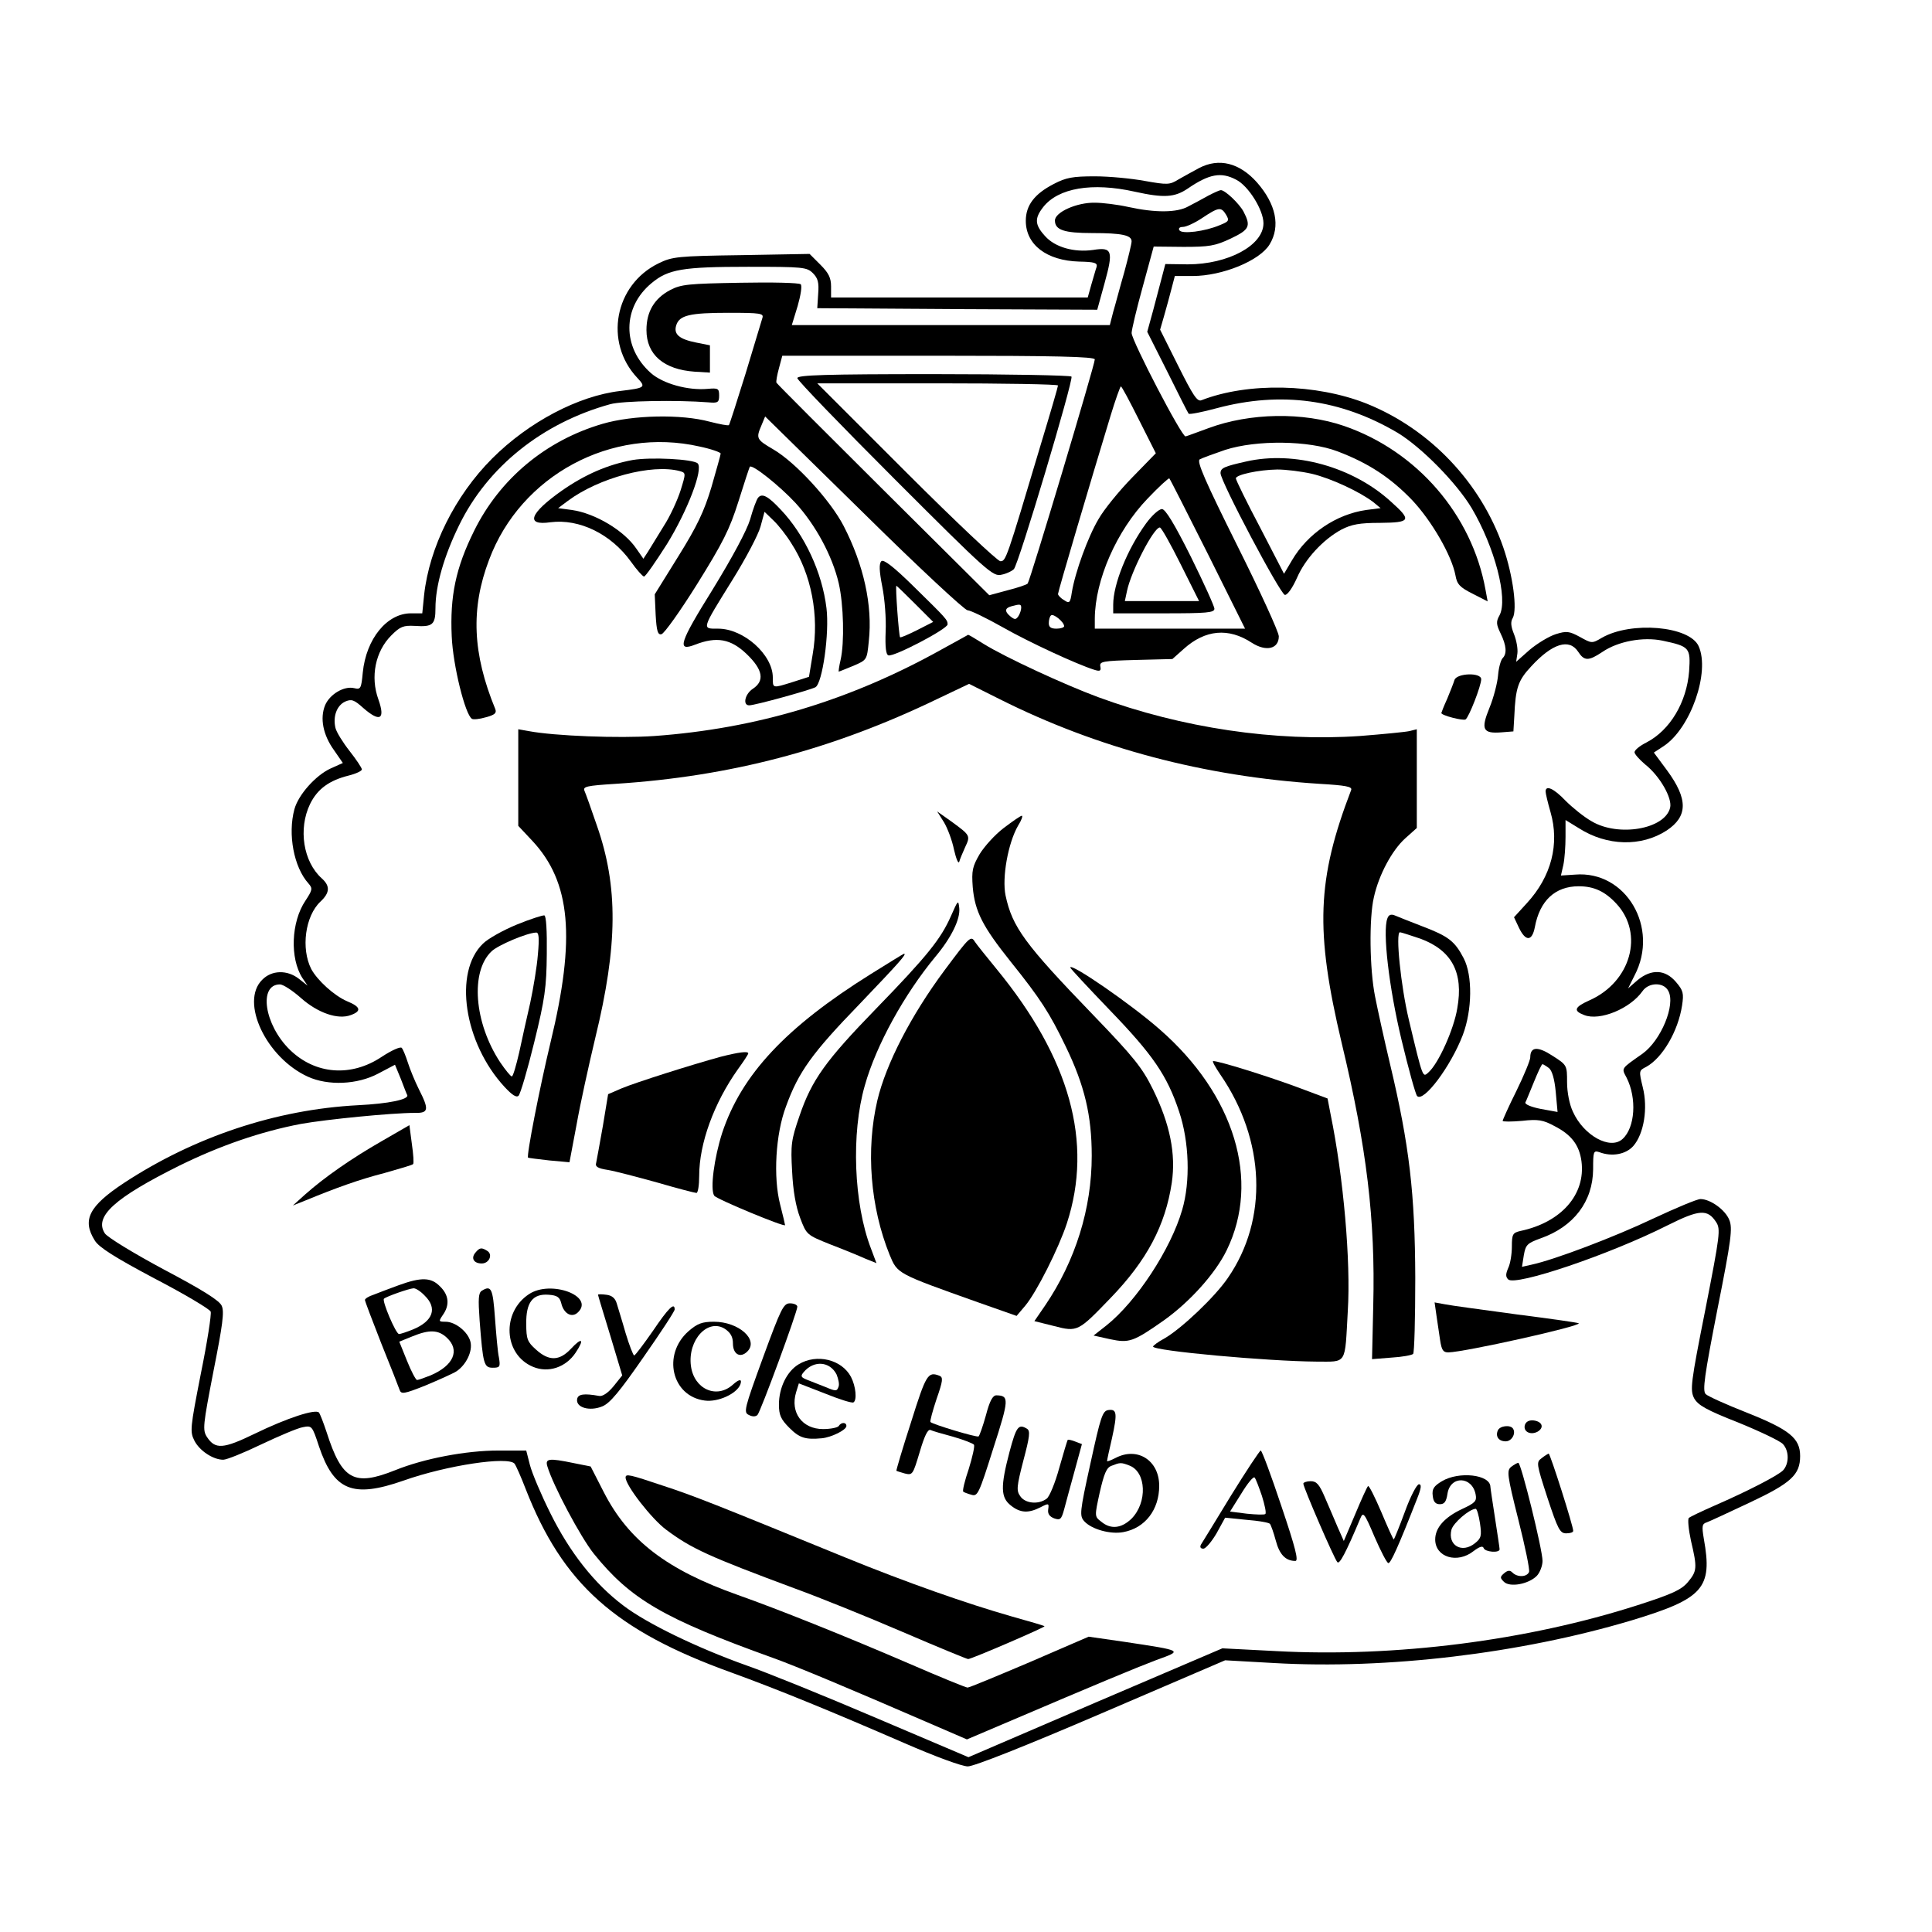
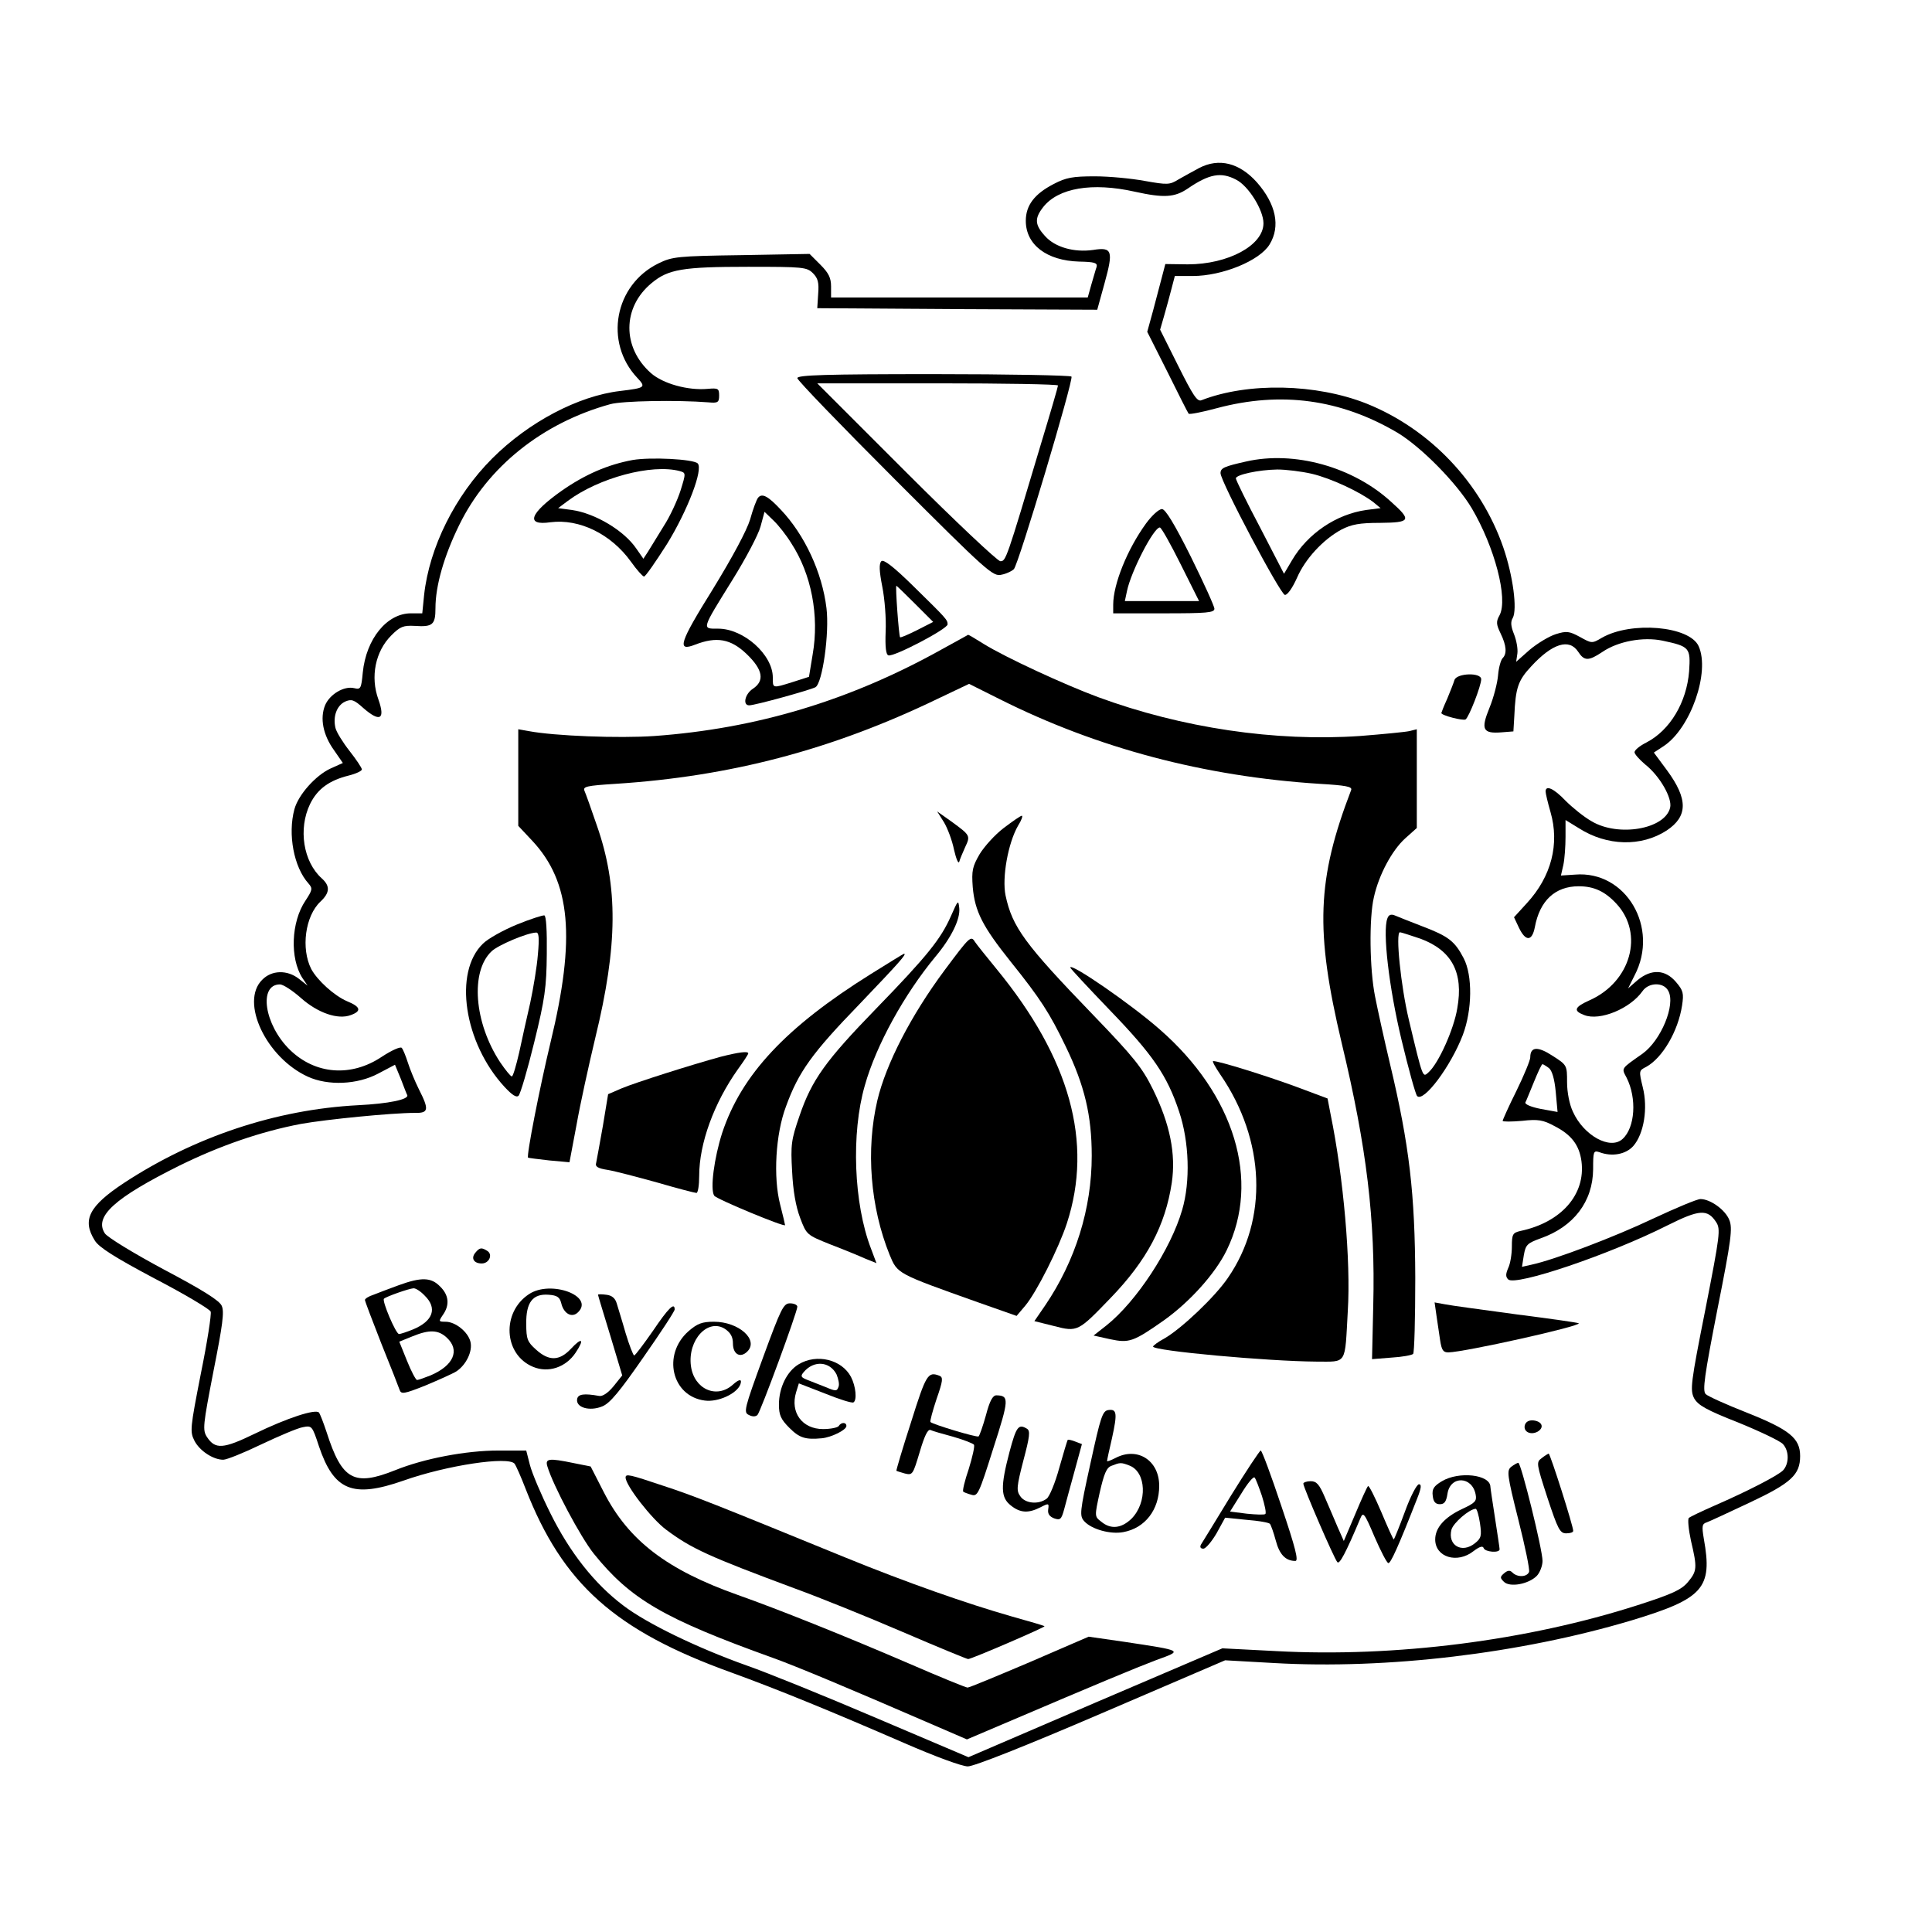
<svg xmlns="http://www.w3.org/2000/svg" version="1.0" width="630pt" height="630pt" viewBox="0 0 630 630" preserveAspectRatio="xMidYMid meet">
  <g transform="translate(0,630) scale(0.1,-0.1)" fill="#000000" stroke="none">
    <path d="M3910 5752 c-19 -10 -49 -27 -67 -37 -29 -18 -36 -18 -110 -5 -43 8 -116 15 -163 15 -72 0 -94 -4 -134 -25 -62 -32 -91 -69 -91 -120 0 -78 68 -130 174 -133 50 -1 60 -4 57 -17 -3 -8 -10 -34 -17 -57 l-12 -43 -419 0 -418 0 0 36 c0 28 -8 44 -35 71 l-35 35 -222 -4 c-210 -3 -226 -5 -271 -27 -143 -70 -178 -257 -69 -373 29 -31 27 -33 -56 -43 -136 -16 -298 -101 -417 -220 -121 -121 -205 -290 -222 -445 l-6 -60 -37 0 c-78 0 -146 -83 -157 -193 -5 -53 -7 -56 -28 -51 -33 8 -80 -20 -95 -56 -17 -42 -7 -96 29 -146 l29 -42 -40 -18 c-48 -22 -105 -85 -118 -133 -22 -81 -2 -189 46 -242 14 -16 13 -21 -10 -56 -47 -70 -51 -188 -10 -252 l17 -25 -28 22 c-38 30 -89 29 -120 -3 -73 -72 13 -254 149 -316 66 -30 161 -26 229 10 l55 29 19 -46 c10 -26 19 -50 21 -53 6 -14 -60 -28 -161 -33 -267 -14 -533 -103 -762 -253 -115 -76 -138 -121 -96 -188 13 -22 65 -55 195 -124 98 -51 180 -100 183 -108 3 -8 -11 -99 -32 -202 -35 -179 -36 -189 -21 -219 17 -33 61 -62 94 -62 11 0 66 22 124 50 57 27 118 53 135 56 30 6 31 5 53 -62 49 -145 110 -170 276 -112 141 50 342 80 362 55 5 -7 21 -43 36 -82 121 -310 291 -462 671 -599 154 -56 327 -127 564 -230 101 -44 188 -76 207 -76 20 0 187 66 436 173 l403 173 160 -9 c368 -21 803 31 1165 139 235 71 265 105 236 266 -7 42 -6 49 10 54 11 4 73 33 139 64 136 64 165 91 165 152 0 58 -34 86 -175 142 -66 26 -126 53 -133 60 -11 11 -4 60 38 275 46 231 50 266 39 293 -13 33 -62 68 -94 68 -11 0 -80 -29 -155 -64 -124 -59 -321 -134 -396 -150 l-31 -7 6 38 c6 34 11 39 55 55 108 38 170 120 171 225 0 58 1 62 20 56 42 -16 87 -7 111 20 35 40 48 124 31 191 -13 54 -13 55 11 67 53 29 104 116 117 200 6 40 4 49 -20 77 -35 41 -80 43 -125 6 l-31 -27 21 42 c82 156 -28 343 -194 329 l-46 -3 8 35 c4 19 7 60 7 91 l0 55 44 -27 c91 -58 203 -61 286 -7 69 46 70 102 1 196 l-43 58 32 21 c88 58 152 242 114 326 -30 66 -221 82 -316 27 -32 -19 -33 -18 -71 3 -35 19 -44 20 -79 9 -22 -7 -60 -30 -85 -51 l-44 -39 4 27 c2 15 -3 43 -11 63 -10 25 -12 40 -4 53 15 28 1 137 -31 230 -73 211 -239 386 -446 469 -164 65 -386 70 -538 11 -14 -6 -28 16 -76 112 l-59 118 13 45 c7 25 18 64 24 88 l11 42 58 0 c97 0 219 50 251 103 36 59 21 131 -41 202 -57 64 -124 81 -189 47z m121 -38 c40 -20 89 -99 89 -142 0 -72 -115 -134 -247 -134 l-73 1 -11 -42 c-6 -23 -19 -73 -29 -110 l-19 -69 66 -131 c36 -73 67 -134 69 -136 3 -3 44 5 92 18 210 56 404 29 589 -80 78 -47 193 -164 242 -246 75 -127 119 -295 91 -349 -12 -21 -11 -30 3 -59 20 -41 21 -67 7 -81 -6 -6 -13 -31 -15 -56 -2 -24 -14 -72 -28 -106 -29 -71 -22 -85 40 -80 l38 3 3 50 c4 92 12 116 55 162 69 75 124 92 153 48 20 -31 34 -31 79 -1 51 35 133 50 196 37 89 -19 92 -23 87 -100 -8 -101 -62 -192 -139 -232 -22 -11 -39 -25 -39 -32 0 -6 16 -24 35 -40 47 -37 89 -110 81 -141 -17 -70 -169 -96 -256 -44 -25 14 -63 45 -85 67 -38 40 -65 52 -65 30 0 -6 7 -36 16 -67 30 -104 3 -210 -77 -297 l-42 -46 16 -34 c22 -46 43 -45 52 2 16 86 66 133 143 133 50 0 86 -17 123 -57 91 -98 47 -255 -88 -315 -49 -22 -54 -34 -17 -48 51 -20 150 21 190 78 20 29 69 30 84 1 25 -45 -24 -162 -84 -205 -71 -50 -69 -46 -52 -78 34 -67 28 -163 -13 -200 -40 -37 -127 11 -162 89 -11 23 -19 63 -19 96 0 55 0 56 -47 86 -49 32 -73 30 -73 -5 0 -9 -20 -58 -45 -109 -25 -50 -45 -95 -45 -98 0 -3 28 -3 63 0 53 6 69 3 106 -17 55 -28 81 -62 88 -115 14 -108 -66 -199 -199 -227 -25 -6 -28 -10 -28 -51 0 -24 -5 -56 -12 -70 -8 -19 -9 -28 0 -37 23 -23 331 81 521 177 102 51 129 53 157 10 15 -23 13 -40 -35 -285 -48 -241 -50 -262 -37 -289 13 -23 38 -38 145 -80 71 -29 136 -60 145 -70 21 -23 20 -65 0 -86 -19 -18 -114 -67 -224 -115 -41 -18 -79 -36 -83 -40 -4 -4 -1 -37 7 -74 21 -89 20 -99 -10 -135 -21 -25 -51 -39 -163 -75 -361 -116 -791 -171 -1180 -150 l-175 9 -414 -177 -414 -178 -301 128 c-166 71 -356 148 -422 171 -160 57 -326 137 -403 196 -94 71 -174 173 -237 300 -30 60 -60 131 -67 158 l-12 47 -91 0 c-105 0 -242 -26 -336 -64 -135 -54 -174 -32 -224 124 -10 30 -21 59 -25 64 -12 12 -104 -18 -209 -69 -103 -50 -129 -52 -156 -11 -15 23 -13 38 21 214 30 151 36 195 27 214 -7 17 -65 53 -188 118 -99 53 -184 105 -193 118 -36 55 32 116 243 221 132 65 265 111 396 136 84 15 297 36 371 36 46 -1 48 10 14 77 -13 26 -29 65 -36 87 -7 22 -16 44 -20 48 -4 5 -33 -8 -65 -29 -100 -67 -217 -58 -300 23 -83 81 -103 213 -32 213 10 0 41 -20 68 -44 55 -49 121 -72 163 -56 36 13 32 27 -12 45 -42 18 -97 68 -117 105 -34 67 -20 173 30 220 31 29 32 51 4 76 -60 54 -77 161 -38 242 24 49 62 77 126 93 24 6 43 15 43 20 0 5 -18 32 -40 60 -22 28 -43 62 -46 75 -9 37 4 73 31 86 21 9 29 7 60 -21 54 -47 72 -37 49 28 -27 74 -10 157 42 209 29 29 39 33 77 31 58 -4 67 4 67 58 0 73 28 170 77 270 93 191 272 334 493 395 40 11 218 14 320 6 31 -3 35 0 35 22 0 23 -3 25 -37 22 -65 -6 -146 17 -185 51 -95 84 -94 215 2 294 54 45 101 53 314 53 180 0 192 -1 212 -21 16 -16 20 -30 17 -67 l-3 -47 456 -3 457 -2 24 87 c29 105 25 118 -37 108 -63 -9 -125 9 -157 45 -34 37 -35 58 -6 95 49 62 159 81 298 50 95 -21 130 -19 173 10 70 48 109 55 158 29z m1020 -2897 c10 -8 18 -35 22 -77 l6 -66 -55 10 c-31 6 -52 15 -50 21 3 5 15 36 28 67 13 32 25 58 28 58 3 -1 12 -6 21 -13z" />
-     <path d="M3940 5662 c-19 -11 -48 -26 -65 -35 -37 -21 -108 -21 -195 -2 -36 8 -85 14 -110 14 -59 1 -130 -31 -130 -58 0 -31 30 -41 122 -41 97 0 128 -7 128 -27 0 -8 -11 -53 -24 -101 -14 -48 -29 -106 -36 -129 l-11 -43 -518 0 -519 0 19 62 c10 35 15 66 10 71 -5 5 -94 7 -197 5 -169 -3 -193 -5 -229 -24 -51 -27 -77 -70 -77 -130 0 -81 57 -129 157 -136 l50 -3 0 45 0 44 -45 9 c-55 11 -74 27 -65 56 10 33 44 41 171 41 105 0 115 -2 110 -17 -3 -10 -28 -92 -55 -182 -28 -90 -52 -165 -54 -167 -2 -3 -31 3 -63 11 -92 25 -250 22 -349 -7 -185 -54 -335 -179 -419 -349 -60 -121 -79 -213 -73 -344 4 -95 44 -256 66 -269 4 -3 25 -1 45 5 30 8 36 14 31 27 -74 180 -81 327 -20 487 103 275 399 434 686 369 38 -8 69 -19 69 -23 0 -4 -14 -53 -30 -109 -24 -80 -47 -128 -108 -226 l-77 -124 3 -67 c3 -53 7 -66 19 -63 9 2 61 75 116 163 84 135 106 178 135 270 19 61 36 112 37 113 8 9 97 -62 149 -118 65 -71 120 -172 141 -262 16 -70 19 -193 6 -250 -5 -21 -7 -38 -6 -38 2 0 23 9 48 19 44 19 44 19 50 80 13 117 -17 250 -82 376 -43 83 -156 207 -230 250 -55 32 -56 36 -38 78 l12 29 322 -316 c176 -174 329 -316 338 -316 9 0 61 -25 114 -55 88 -50 242 -121 299 -139 19 -6 23 -4 20 11 -3 16 7 18 116 21 l119 3 37 33 c70 63 146 70 222 20 47 -30 88 -20 88 21 0 14 -61 147 -136 297 -104 209 -132 273 -122 280 7 4 45 18 83 31 103 33 273 31 367 -5 100 -38 172 -85 243 -159 64 -68 129 -181 141 -245 5 -29 14 -39 56 -60 l49 -25 -7 38 c-44 244 -223 452 -461 534 -134 46 -307 43 -442 -7 -36 -13 -70 -26 -75 -27 -12 -3 -175 311 -176 337 0 10 16 78 36 150 l36 132 97 -1 c84 0 103 3 154 27 61 29 67 40 42 88 -14 26 -60 70 -74 70 -4 0 -22 -8 -41 -18z m58 -62 c11 -19 10 -22 -20 -34 -49 -21 -124 -30 -132 -17 -4 6 0 11 11 11 11 0 39 13 63 29 54 36 62 37 78 11z m-428 -472 c0 -17 -211 -722 -219 -731 -4 -4 -34 -14 -66 -22 l-59 -16 -345 343 c-190 189 -347 346 -349 350 -2 3 2 25 8 47 l11 41 509 0 c379 0 510 -3 510 -12z m144 -197 l55 -109 -77 -79 c-42 -43 -92 -104 -110 -136 -34 -57 -76 -172 -87 -239 -5 -34 -8 -37 -25 -25 -11 6 -20 16 -20 20 0 8 107 370 171 580 16 53 32 97 34 97 3 0 29 -49 59 -109z m225 -438 l121 -243 -245 0 -245 0 0 33 c1 126 71 286 172 391 37 39 69 68 71 66 3 -3 59 -114 126 -247z m-609 -175 c0 -7 -4 -19 -9 -27 -8 -12 -12 -12 -25 -2 -21 17 -20 28 2 34 29 8 32 7 32 -5z m140 -60 c0 -4 -11 -8 -25 -8 -18 0 -25 5 -25 18 0 10 3 22 7 25 7 8 43 -21 43 -35z" />
    <path d="M2600 5067 c0 -7 143 -155 318 -330 302 -302 320 -318 348 -311 16 3 34 12 40 18 15 14 195 617 188 628 -3 4 -205 8 -450 8 -352 0 -444 -3 -444 -13z m850 -24 c0 -4 -25 -90 -56 -192 -113 -379 -114 -381 -132 -381 -9 0 -148 131 -307 290 l-290 290 393 0 c215 0 392 -3 392 -7z" />
    <path d="M3737 4593 c-61 -84 -107 -198 -107 -265 l0 -28 165 0 c140 0 165 2 165 15 0 8 -35 85 -77 170 -54 108 -83 155 -94 155 -10 0 -33 -21 -52 -47z m113 -133 l60 -120 -121 0 -121 0 7 33 c13 63 87 207 107 207 5 0 35 -54 68 -120z" />
    <path d="M2063 4800 c-81 -15 -155 -47 -231 -100 -105 -74 -120 -115 -37 -103 94 12 197 -38 262 -128 19 -27 39 -49 43 -49 5 0 38 48 75 106 67 109 119 244 100 263 -15 14 -153 21 -212 11z m153 -36 c21 -6 21 -6 3 -64 -10 -31 -34 -84 -55 -116 -20 -33 -43 -70 -51 -83 l-15 -23 -23 33 c-40 59 -134 115 -210 126 l-45 6 32 24 c101 75 273 121 364 97z" />
    <path d="M4063 4795 c-71 -16 -83 -21 -83 -38 0 -27 196 -397 210 -397 9 0 25 24 39 55 27 63 86 126 145 158 33 17 59 22 126 22 100 1 104 8 37 68 -125 115 -317 168 -474 132z m215 -40 c63 -15 157 -59 201 -93 l23 -19 -47 -6 c-98 -14 -191 -77 -242 -164 l-26 -44 -78 151 c-44 83 -79 155 -79 160 0 12 74 28 135 29 28 0 78 -6 113 -14z" />
    <path d="M2472 4677 c-5 -6 -17 -38 -26 -71 -11 -36 -57 -122 -122 -228 -109 -175 -118 -204 -57 -180 70 27 116 19 168 -31 53 -51 59 -87 20 -113 -26 -17 -34 -54 -12 -54 19 0 196 49 216 59 23 13 46 177 36 258 -14 116 -71 239 -149 321 -41 44 -61 55 -74 39z m108 -148 c66 -101 92 -237 70 -363 l-12 -73 -53 -17 c-67 -21 -65 -21 -65 15 0 74 -95 159 -178 159 -54 0 -56 -6 47 160 43 69 84 147 91 173 l13 48 29 -28 c16 -15 42 -48 58 -74z" />
    <path d="M2874 4470 c-8 -8 -7 -32 3 -83 8 -40 13 -105 11 -146 -2 -51 1 -76 9 -78 17 -6 193 86 193 101 0 15 -4 19 -111 124 -66 65 -98 89 -105 82z m110 -139 l59 -59 -53 -27 c-28 -14 -53 -25 -55 -23 -4 5 -16 168 -12 168 1 0 29 -27 61 -59z" />
    <path d="M3070 4182 c-300 -167 -604 -258 -936 -282 -115 -8 -326 0 -410 16 l-34 6 0 -157 0 -158 46 -49 c125 -134 142 -316 59 -658 -35 -146 -79 -370 -73 -375 2 -1 33 -5 69 -9 l66 -6 23 122 c12 68 40 195 61 283 74 303 75 495 5 694 -18 53 -36 103 -40 112 -6 14 6 17 101 23 374 24 706 111 1050 277 l103 49 100 -50 c319 -160 667 -252 1043 -276 85 -5 107 -9 103 -20 -112 -292 -118 -458 -31 -825 82 -341 110 -577 103 -855 l-4 -176 63 5 c35 2 67 8 71 12 4 4 7 115 7 248 -1 274 -19 432 -82 696 -19 80 -41 180 -49 221 -18 89 -20 256 -4 324 16 73 59 153 102 192 l38 34 0 161 0 161 -24 -6 c-13 -3 -85 -10 -161 -16 -276 -19 -581 26 -855 127 -108 40 -301 129 -372 173 -27 17 -49 30 -51 30 -1 -1 -40 -22 -87 -48z" />
    <path d="M4743 4083 c-3 -10 -14 -38 -24 -62 -11 -24 -19 -45 -19 -46 0 -8 71 -26 79 -21 11 7 51 110 51 131 0 23 -79 20 -87 -2z" />
    <path d="M3078 3619 c12 -20 27 -60 33 -90 7 -30 14 -47 17 -39 2 8 11 29 19 47 18 38 17 39 -43 83 l-48 34 22 -35z" />
    <path d="M3273 3600 c-29 -22 -64 -61 -79 -86 -23 -40 -26 -53 -22 -107 7 -79 32 -128 123 -242 98 -122 128 -169 180 -277 62 -128 85 -226 85 -357 0 -172 -53 -342 -152 -488 l-35 -51 64 -16 c77 -20 79 -18 184 91 119 123 179 237 200 376 14 94 -6 192 -61 304 -35 71 -62 105 -195 243 -224 232 -264 287 -286 390 -12 58 8 171 41 228 11 17 16 32 12 32 -4 0 -30 -18 -59 -40z" />
    <path d="M3101 3313 c-33 -75 -78 -131 -245 -303 -163 -168 -209 -231 -249 -349 -27 -78 -29 -94 -24 -181 3 -63 12 -114 26 -151 21 -56 22 -56 99 -87 42 -16 93 -37 113 -46 l37 -15 -18 48 c-56 146 -65 375 -20 531 37 132 129 298 230 420 52 62 82 123 78 159 -3 28 -4 26 -27 -26z" />
    <path d="M1685 3285 c-44 -18 -94 -46 -110 -62 -97 -93 -62 -324 70 -467 25 -27 39 -36 46 -29 6 6 29 84 51 174 35 142 40 180 41 288 1 76 -2 125 -8 126 -5 1 -46 -12 -90 -30z m69 -97 c-3 -40 -15 -111 -25 -158 -11 -47 -27 -120 -36 -162 -10 -43 -20 -78 -24 -78 -4 0 -21 21 -38 46 -85 129 -98 296 -28 362 21 20 115 60 145 61 9 1 11 -16 6 -71z" />
    <path d="M4524 3305 c-16 -42 5 -224 46 -395 23 -96 46 -179 51 -184 21 -22 110 97 149 199 31 82 32 194 3 250 -29 56 -50 72 -134 104 -41 16 -82 32 -91 36 -12 5 -20 2 -24 -10z m108 -66 c102 -38 141 -110 120 -227 -11 -68 -61 -179 -93 -208 -20 -18 -18 -26 -65 171 -26 109 -44 285 -29 285 4 0 34 -10 67 -21z" />
    <path d="M3080 3136 c-110 -148 -191 -306 -219 -424 -38 -162 -23 -348 40 -504 26 -62 22 -60 289 -155 l125 -44 28 33 c37 44 109 187 136 269 86 264 10 538 -230 830 -30 37 -62 76 -70 88 -13 21 -17 17 -99 -93z" />
    <path d="M2840 3124 c-277 -173 -422 -328 -485 -518 -26 -81 -40 -184 -26 -205 7 -11 231 -104 231 -96 0 2 -7 32 -16 67 -23 89 -15 230 19 320 41 113 85 174 240 334 129 135 155 164 145 164 -2 0 -50 -30 -108 -66z" />
    <path d="M3490 3145 c0 -3 58 -65 128 -138 141 -146 188 -214 227 -332 33 -98 37 -228 10 -320 -37 -128 -149 -299 -247 -377 l-42 -33 54 -12 c62 -13 75 -9 176 62 84 60 167 152 204 228 111 227 26 507 -218 720 -93 82 -292 219 -292 202z" />
    <path d="M2350 2854 c-95 -26 -278 -84 -323 -103 l-44 -19 -17 -103 c-10 -57 -20 -111 -22 -121 -4 -12 5 -18 38 -23 24 -4 96 -23 161 -41 65 -19 123 -34 128 -34 5 0 9 25 9 56 0 105 48 237 126 347 19 26 34 49 34 52 0 8 -31 4 -90 -11z" />
    <path d="M3980 2795 c146 -213 156 -471 24 -662 -42 -62 -151 -165 -206 -197 -21 -11 -38 -24 -38 -27 0 -14 375 -48 532 -49 102 0 93 -13 103 165 10 162 -14 436 -56 641 l-10 52 -107 40 c-96 35 -246 82 -266 82 -4 0 7 -20 24 -45z" />
-     <path d="M1245 2579 c-98 -56 -187 -118 -250 -174 l-40 -36 40 16 c102 42 177 69 259 90 49 14 91 26 93 29 3 2 1 32 -4 66 l-8 61 -90 -52z" />
    <path d="M1550 2215 c-15 -18 -5 -35 21 -35 24 0 37 29 18 41 -19 12 -25 11 -39 -6z" />
    <path d="M1300 2109 c-30 -11 -67 -25 -82 -31 -16 -5 -28 -13 -28 -17 0 -4 24 -67 53 -141 30 -74 57 -143 60 -152 5 -15 14 -14 84 14 43 18 88 38 101 46 32 21 54 66 46 97 -8 32 -49 65 -81 65 -23 0 -23 1 -9 22 23 32 20 65 -9 93 -29 30 -61 31 -135 4z m85 -34 c42 -41 27 -83 -38 -110 -20 -8 -40 -15 -46 -15 -10 0 -56 108 -49 115 7 7 81 33 96 34 7 1 24 -10 37 -24z m72 -137 c44 -41 22 -91 -53 -123 -20 -8 -40 -15 -44 -15 -4 0 -19 28 -33 63 l-25 62 42 17 c56 23 85 22 113 -4z" />
-     <path d="M1571 2091 c-11 -7 -12 -27 -7 -97 11 -143 14 -154 43 -154 23 0 25 3 20 33 -4 17 -9 76 -13 130 -7 96 -12 107 -43 88z" />
    <path d="M1725 2080 c-90 -59 -83 -197 13 -237 50 -21 107 -2 139 46 30 45 21 52 -16 12 -37 -39 -71 -40 -113 -2 -28 25 -32 34 -32 84 -1 70 21 99 73 95 28 -2 36 -8 41 -27 8 -35 35 -50 55 -30 54 53 -89 106 -160 59z" />
    <path d="M1950 2078 c0 -2 18 -61 40 -133 l39 -130 -28 -35 c-18 -22 -36 -34 -47 -32 -50 9 -69 6 -72 -10 -5 -28 41 -41 82 -24 25 10 57 49 134 160 56 80 102 150 102 156 0 25 -21 4 -71 -70 -30 -43 -57 -79 -61 -80 -3 0 -16 33 -28 73 -11 39 -25 83 -29 97 -5 17 -16 26 -34 28 -15 2 -27 2 -27 0z" />
    <path d="M2488 1873 c-61 -167 -64 -179 -46 -187 11 -6 22 -6 28 0 10 10 130 336 130 353 0 6 -11 11 -24 11 -21 0 -29 -16 -88 -177z" />
    <path d="M4684 2011 c3 -22 9 -59 12 -81 5 -33 10 -40 27 -40 53 1 435 86 425 95 -2 2 -93 15 -203 29 -110 15 -215 29 -234 33 l-33 6 6 -42z" />
    <path d="M2245 1959 c-86 -76 -55 -212 53 -226 43 -6 104 22 116 52 7 19 -3 19 -24 0 -53 -48 -127 -15 -137 61 -11 85 56 157 112 120 17 -12 25 -25 25 -47 0 -35 24 -49 47 -26 38 38 -28 97 -109 97 -39 0 -54 -6 -83 -31z" />
    <path d="M2604 1851 c-38 -23 -64 -76 -64 -131 0 -34 6 -48 34 -76 33 -33 52 -39 106 -34 31 3 80 27 80 40 0 13 -17 13 -25 0 -3 -5 -26 -10 -51 -10 -68 0 -108 54 -88 120 l9 29 85 -33 c47 -19 88 -32 93 -29 12 7 8 52 -8 83 -30 57 -112 77 -171 41z m124 -33 c6 -15 10 -33 6 -41 -5 -14 -9 -14 -42 0 -20 8 -48 19 -61 24 -20 8 -21 12 -10 25 33 39 85 35 107 -8z" />
    <path d="M2971 1663 c-28 -86 -49 -158 -48 -159 1 -1 14 -5 28 -9 25 -6 26 -3 48 70 15 51 26 75 35 72 6 -3 40 -13 74 -22 35 -10 65 -22 68 -26 3 -5 -5 -40 -17 -79 -13 -38 -21 -71 -18 -74 2 -2 14 -7 26 -10 21 -7 25 2 72 151 52 161 52 172 10 173 -12 0 -22 -19 -34 -65 -10 -36 -21 -67 -24 -69 -6 -4 -149 39 -157 47 -2 2 7 36 20 75 21 60 22 71 9 76 -37 14 -43 5 -92 -151z" />
    <path d="M3614 1702 c-19 -3 -25 -22 -58 -173 -36 -163 -36 -172 -20 -190 24 -26 85 -43 127 -35 71 13 117 73 117 151 0 83 -71 128 -142 91 -16 -8 -28 -13 -28 -10 0 3 7 36 16 74 18 82 16 96 -12 92z m69 -181 c55 -21 59 -120 7 -173 -33 -32 -68 -36 -99 -10 -22 17 -22 17 -5 95 14 61 22 81 38 87 28 11 31 12 59 1z" />
    <path d="M4973 1655 c-8 -22 16 -36 40 -24 23 13 17 33 -11 37 -14 2 -25 -3 -29 -13z" />
    <path d="M3292 1566 c-30 -114 -29 -149 4 -175 31 -25 58 -26 97 -6 27 14 28 13 25 -7 -2 -14 4 -23 19 -29 20 -7 24 -4 33 29 5 20 21 77 34 125 l24 88 -21 8 c-12 5 -23 7 -25 6 -2 -2 -14 -43 -28 -92 -13 -48 -32 -94 -41 -100 -26 -20 -70 -16 -86 8 -13 18 -12 31 10 116 21 79 23 97 12 104 -28 17 -35 7 -57 -75z" />
-     <path d="M4884 1635 c-8 -19 3 -35 26 -35 19 0 34 25 24 41 -8 14 -44 10 -50 -6z" />
    <path d="M4014 1423 c-50 -82 -94 -154 -98 -160 -4 -8 -1 -13 8 -13 8 0 27 23 43 50 l28 51 70 -7 c39 -3 73 -9 76 -13 3 -3 12 -28 19 -54 12 -46 32 -67 64 -67 11 0 1 41 -46 180 -33 99 -63 180 -67 180 -3 0 -47 -66 -97 -147z m101 -1 c9 -29 15 -56 11 -59 -3 -3 -30 -2 -60 1 l-55 7 37 59 c20 33 39 56 43 52 4 -4 14 -31 24 -60z" />
    <path d="M5027 1545 c-18 -13 -17 -18 19 -129 34 -103 41 -116 61 -116 13 0 23 3 23 8 1 13 -75 252 -80 252 -3 -1 -13 -7 -23 -15z" />
    <path d="M1785 1518 c19 -63 108 -230 151 -284 120 -149 228 -212 584 -340 78 -28 254 -102 494 -206 l139 -60 141 60 c279 119 406 172 477 199 86 31 89 30 -103 59 l-118 17 -192 -83 c-106 -45 -197 -83 -203 -83 -5 0 -91 35 -190 78 -211 91 -434 180 -559 224 -231 82 -356 177 -437 335 l-43 84 -55 11 c-82 17 -94 15 -86 -11z" />
    <path d="M4928 1517 c-15 -12 -14 -25 23 -172 22 -87 38 -164 35 -171 -7 -17 -38 -18 -54 -2 -8 8 -15 8 -27 -2 -14 -12 -14 -15 -1 -28 19 -19 80 -8 107 19 10 10 19 33 19 49 0 37 -70 320 -79 320 -3 0 -14 -6 -23 -13z" />
    <path d="M2040 1482 c0 -26 85 -135 132 -170 83 -62 138 -87 423 -193 77 -28 233 -91 347 -140 114 -49 211 -89 215 -89 11 0 252 104 249 107 -1 2 -50 16 -107 32 -147 42 -341 110 -542 192 -428 175 -496 202 -594 234 -110 37 -123 40 -123 27z" />
    <path d="M4702 1470 c-27 -16 -33 -26 -30 -48 2 -19 9 -27 23 -27 15 0 21 8 25 34 9 60 81 58 92 -3 4 -21 -2 -27 -45 -47 -57 -27 -87 -61 -87 -99 0 -58 72 -80 125 -38 20 15 30 18 33 10 4 -13 52 -17 52 -4 0 4 -7 50 -15 102 -8 52 -15 98 -15 102 -1 40 -103 51 -158 18z m124 -137 c6 -41 4 -49 -16 -65 -43 -35 -90 -7 -77 44 6 22 58 67 79 68 4 0 10 -21 14 -47z" />
    <path d="M4250 1462 c0 -12 101 -246 111 -256 7 -8 27 29 75 143 9 22 13 18 46 -60 20 -46 40 -85 45 -86 7 -3 33 54 94 210 14 35 15 47 6 47 -7 0 -28 -40 -46 -90 -18 -49 -35 -90 -36 -90 -2 0 -20 40 -41 90 -21 49 -40 87 -43 84 -3 -2 -22 -44 -42 -92 l-37 -87 -20 45 c-11 25 -29 69 -42 98 -18 42 -27 52 -46 52 -13 0 -24 -4 -24 -8z" />
  </g>
</svg>